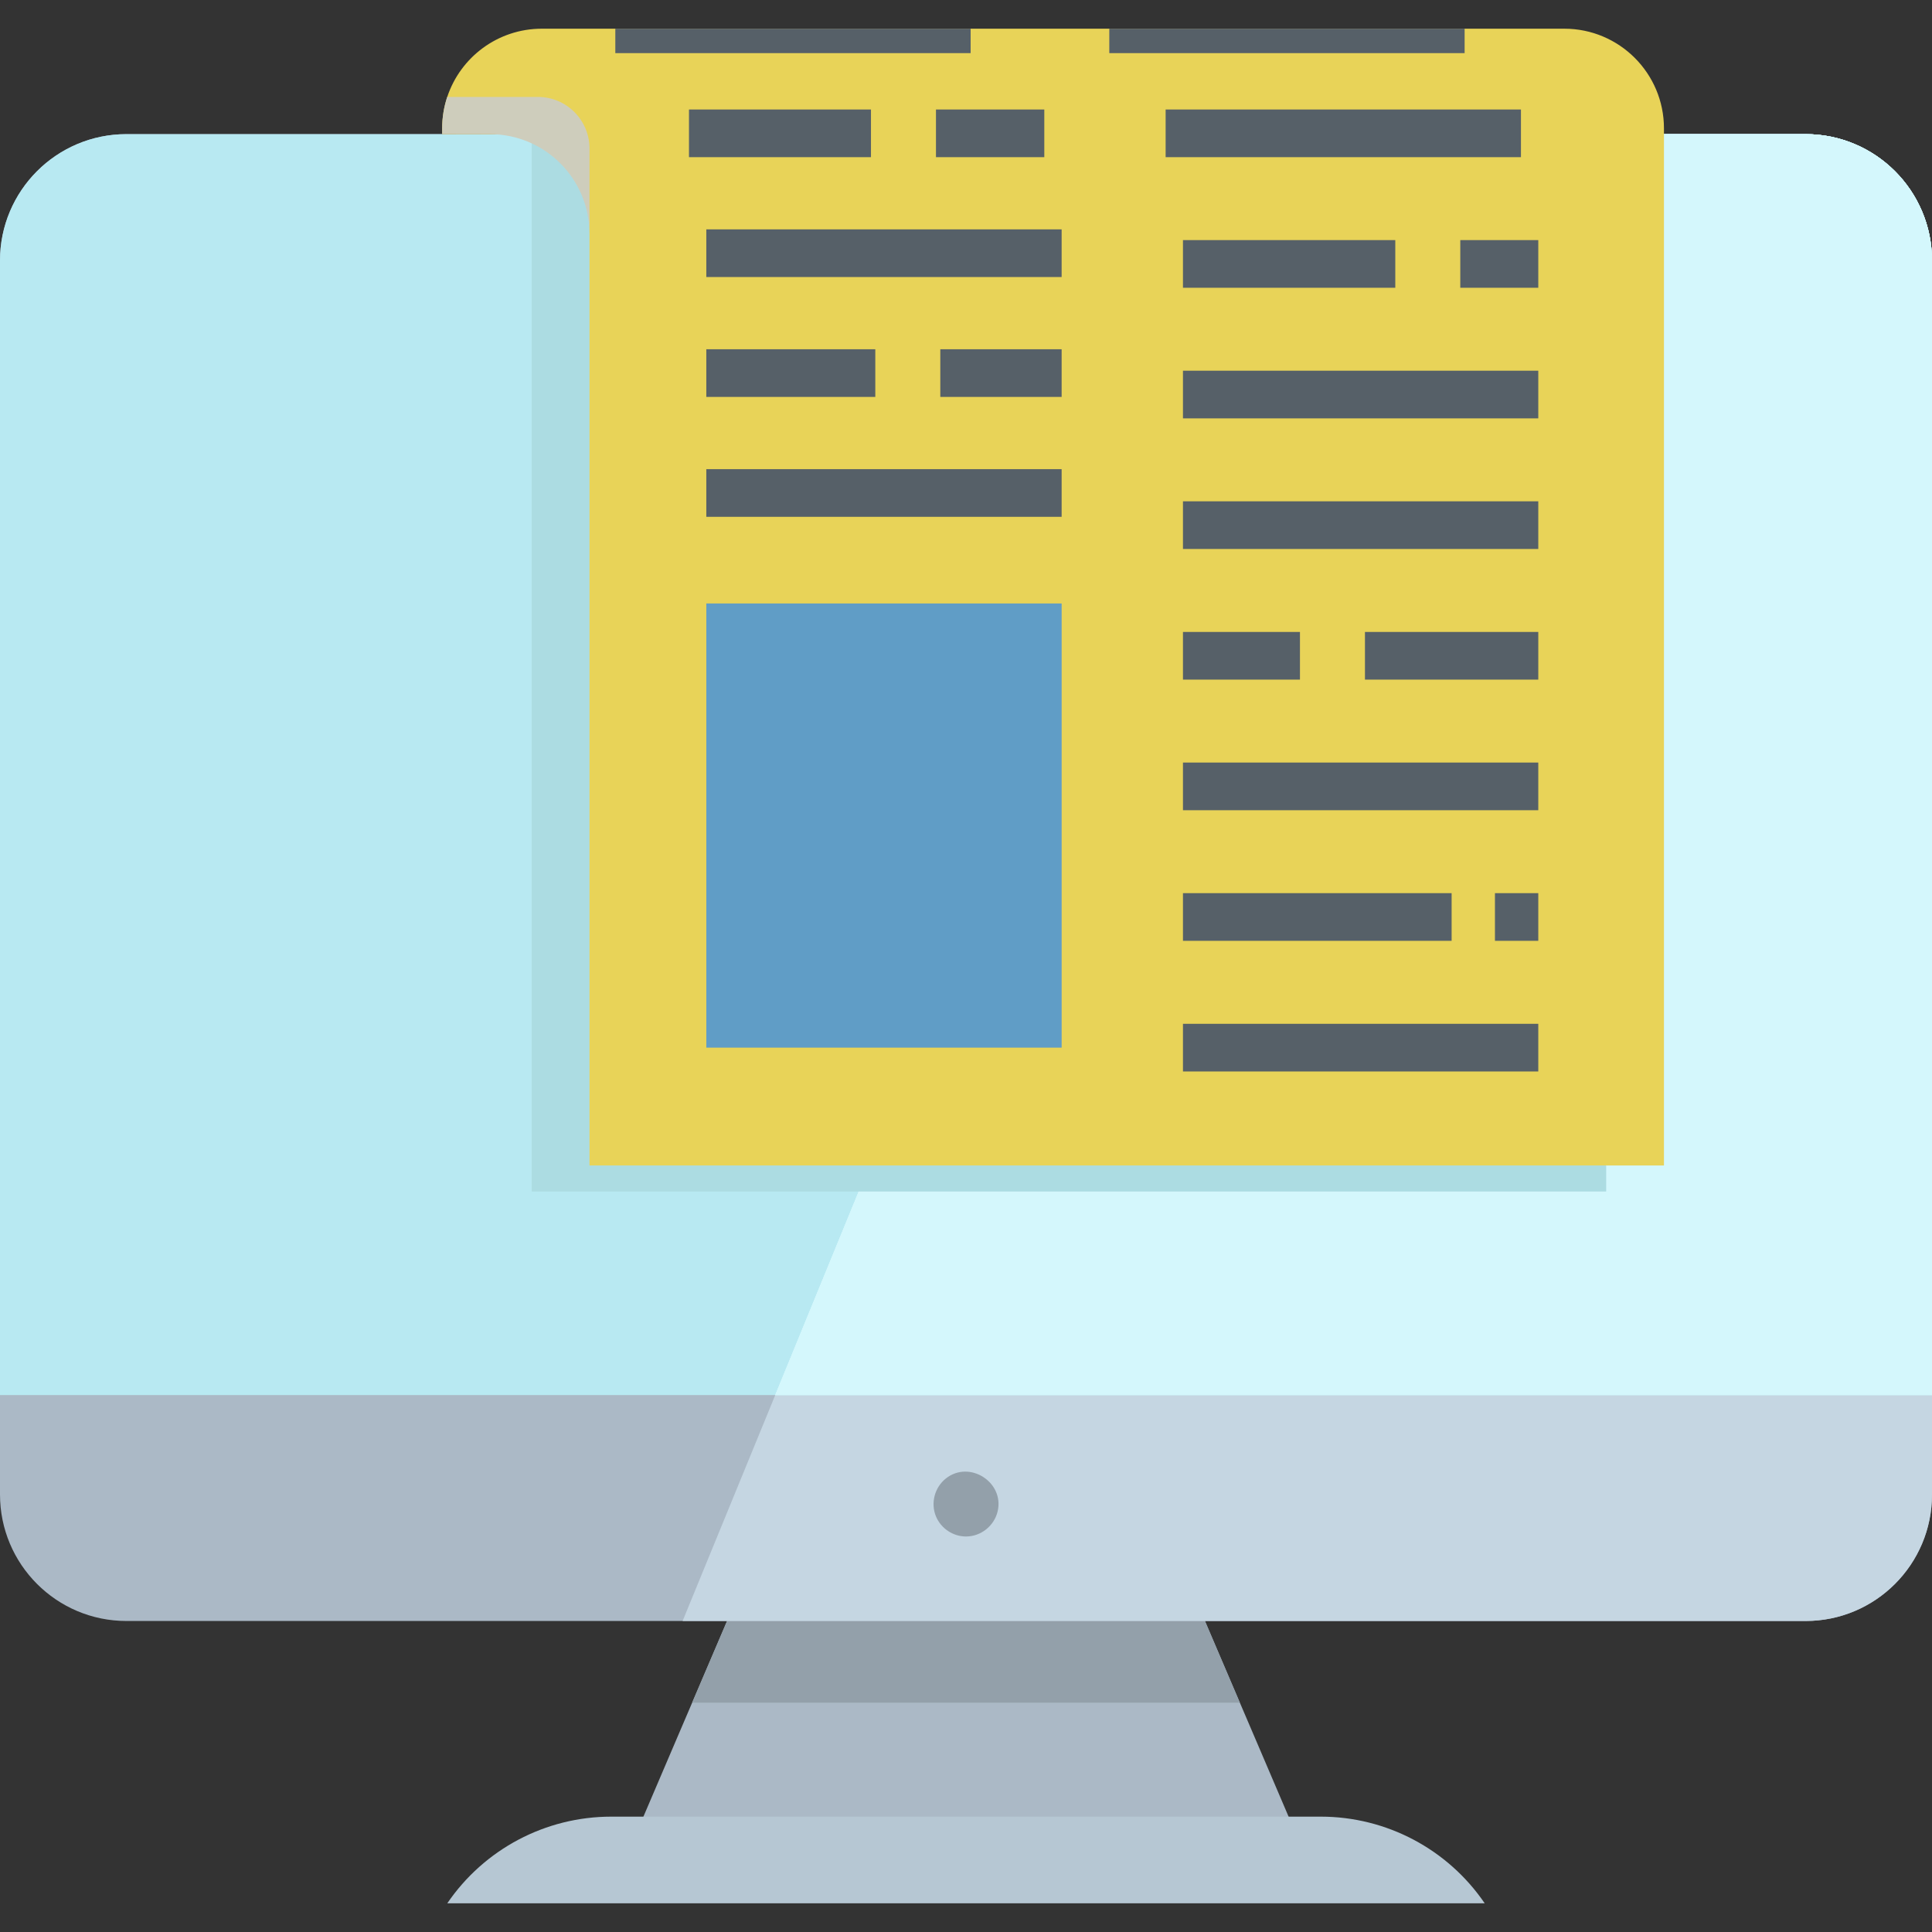
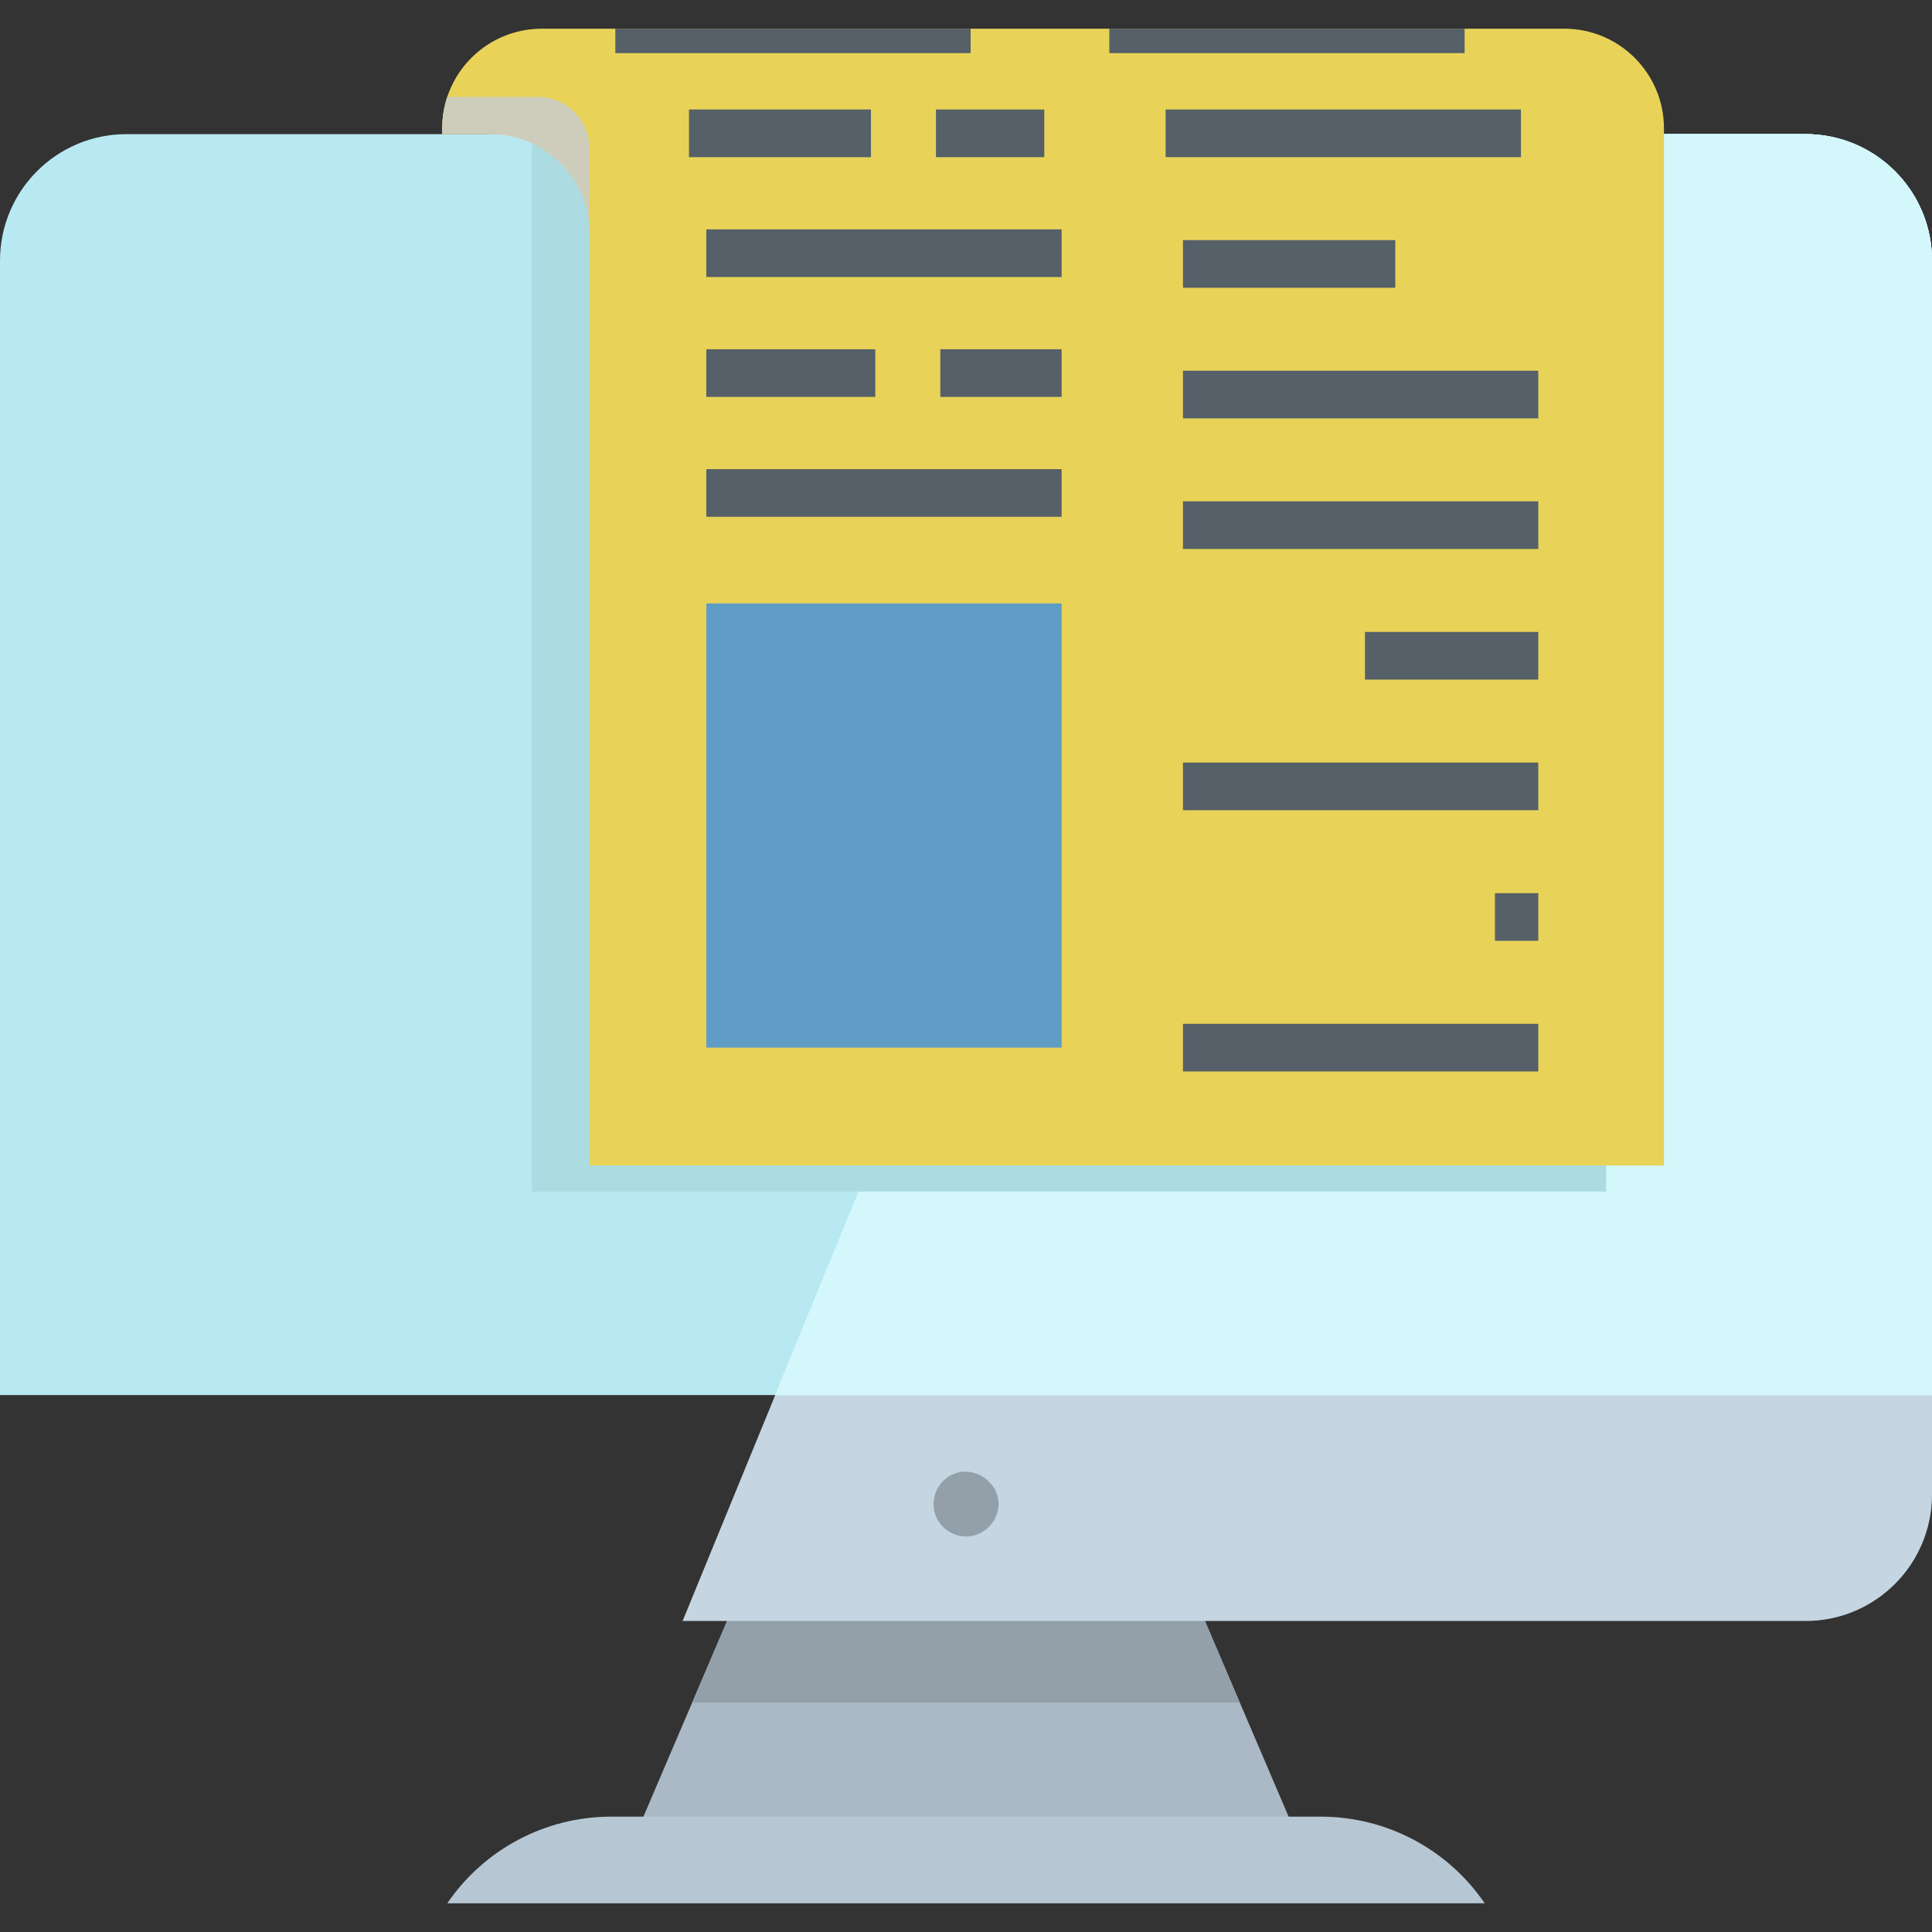
<svg xmlns="http://www.w3.org/2000/svg" version="1.1" id="Layer_1" viewBox="0 0 512 512" xml:space="preserve">
  <rect x="0" y="0" width="512" height="512" fill="#333333" stroke="none" />
  <polygon style="fill:#ABB9C6;" points="346.4,492.91 165.605,492.91 178.512,462.709 183.427,451.225 194.153,426.134   317.852,426.134 328.578,451.225 333.492,462.709 " />
  <polygon style="fill:#93A0AA;" points="328.578,451.225 183.427,451.225 194.153,426.134 317.852,426.134 " />
  <path style="fill:#B6C7D3;" d="M393.462,504.397H118.535l0,0c9.791-14.369,26.054-22.967,43.442-22.967h188.043  C367.408,481.43,383.67,490.028,393.462,504.397L393.462,504.397z" />
-   <path style="fill:#ABB9C6;" d="M512,69.068v326.991c0,18.511-14.997,33.52-33.509,33.52H33.509C14.997,429.579,0,414.57,0,396.059  V69.068c0-18.511,14.997-33.52,33.509-33.52h444.983C497.003,35.548,512,50.557,512,69.068z" />
  <path style="fill:#C5D6E2;" d="M512,69.068v326.991c0,18.511-14.997,33.52-33.509,33.52H180.898l24.552-59.875L342.47,35.548  h136.021C497.003,35.548,512,50.557,512,69.068z" />
  <path style="fill:#B8E9F2;" d="M512,69.068v300.636H0V69.068c0-18.511,14.997-33.52,33.509-33.52h444.983  C497.003,35.548,512,50.557,512,69.068z" />
  <g>
    <path id="SVGCleanerId_0" style="fill:#D4F7FC;" d="M512,69.068v300.636H205.45L342.47,35.548h136.021   C497.003,35.548,512,50.557,512,69.068z" />
  </g>
  <path style="fill:#93A0AA;" d="M256.002,407.186c-3.448,0-6.634-2.135-7.958-5.317c-1.465-3.521-0.359-7.694,2.622-10.058  c6.24-4.949,15.53,0.968,13.723,8.703C263.488,404.36,259.968,407.186,256.002,407.186z" />
  <g>
    <path id="SVGCleanerId_0_1_" style="fill:#D4F7FC;" d="M512,69.068v300.636H205.45L342.47,35.548h136.021   C497.003,35.548,512,50.557,512,69.068z" />
  </g>
  <g>
    <path id="SVGCleanerId_0_2_" style="fill:#D4F7FC;" d="M512,69.068v300.636H205.45L342.47,35.548h136.021   C497.003,35.548,512,50.557,512,69.068z" />
  </g>
  <path style="fill:#ACDCE2;" d="M425.655,40.905v274.856H140.912V68.856c0-14.595,0-43.637,0-43.637s-24.31-10.726-12.632-10.726  h270.963C413.827,14.493,425.655,26.321,425.655,40.905z" />
  <path style="fill:#E8D358;" d="M440.966,34.015v274.856H156.223V61.966c0-14.595-3.445-26.412-3.445-26.412l-35.599-0.011v-1.527  c0-2.905,0.471-5.707,1.344-8.325c3.479-10.507,13.39-18.086,25.068-18.086h270.963C429.138,7.603,440.966,19.431,440.966,34.015z" />
  <path style="fill:#CECDBC;" d="M142.555,25.69c7.548,0,13.668,6.12,13.668,13.668v22.609c0-14.595-11.816-26.412-26.412-26.412  l-12.632-0.011v-1.527c0-2.905,0.471-5.707,1.344-8.325C118.523,25.69,142.555,25.69,142.555,25.69z" />
  <polyline style="fill:#609DC6;" points="206.706,159.925 187.184,159.925 187.184,277.63 281.349,277.63 281.349,159.925   229.673,159.925 " />
  <g>
    <rect x="187.18" y="124.331" style="fill:#566068;" width="94.164" height="12.632" />
    <rect x="187.18" y="60.784" style="fill:#566068;" width="94.164" height="12.632" />
    <rect x="248.042" y="29.019" style="fill:#566068;" width="28.709" height="12.632" />
    <rect x="182.586" y="29.019" style="fill:#566068;" width="48.23" height="12.632" />
    <rect x="187.18" y="92.556" style="fill:#566068;" width="44.784" height="12.632" />
    <rect x="249.19" y="92.556" style="fill:#566068;" width="32.154" height="12.632" />
    <rect x="313.498" y="132.852" style="fill:#566068;" width="94.164" height="12.632" />
    <rect x="361.728" y="167.474" style="fill:#566068;" width="45.934" height="12.632" />
-     <rect x="313.498" y="167.474" style="fill:#566068;" width="31.004" height="12.632" />
    <rect x="313.498" y="202.085" style="fill:#566068;" width="94.164" height="12.632" />
    <rect x="396.178" y="236.696" style="fill:#566068;" width="11.483" height="12.632" />
-     <rect x="313.498" y="236.696" style="fill:#566068;" width="71.197" height="12.632" />
    <rect x="313.498" y="271.319" style="fill:#566068;" width="94.164" height="12.632" />
-     <rect x="386.991" y="63.63" style="fill:#566068;" width="20.67" height="12.632" />
    <rect x="313.498" y="63.63" style="fill:#566068;" width="56.269" height="12.632" />
    <rect x="308.904" y="29.019" style="fill:#566068;" width="94.164" height="12.632" />
    <rect x="293.976" y="7.603" style="fill:#566068;" width="94.164" height="6.477" />
    <rect x="163.065" y="7.603" style="fill:#566068;" width="94.164" height="6.477" />
    <rect x="313.498" y="98.241" style="fill:#566068;" width="94.164" height="12.632" />
  </g>
</svg>